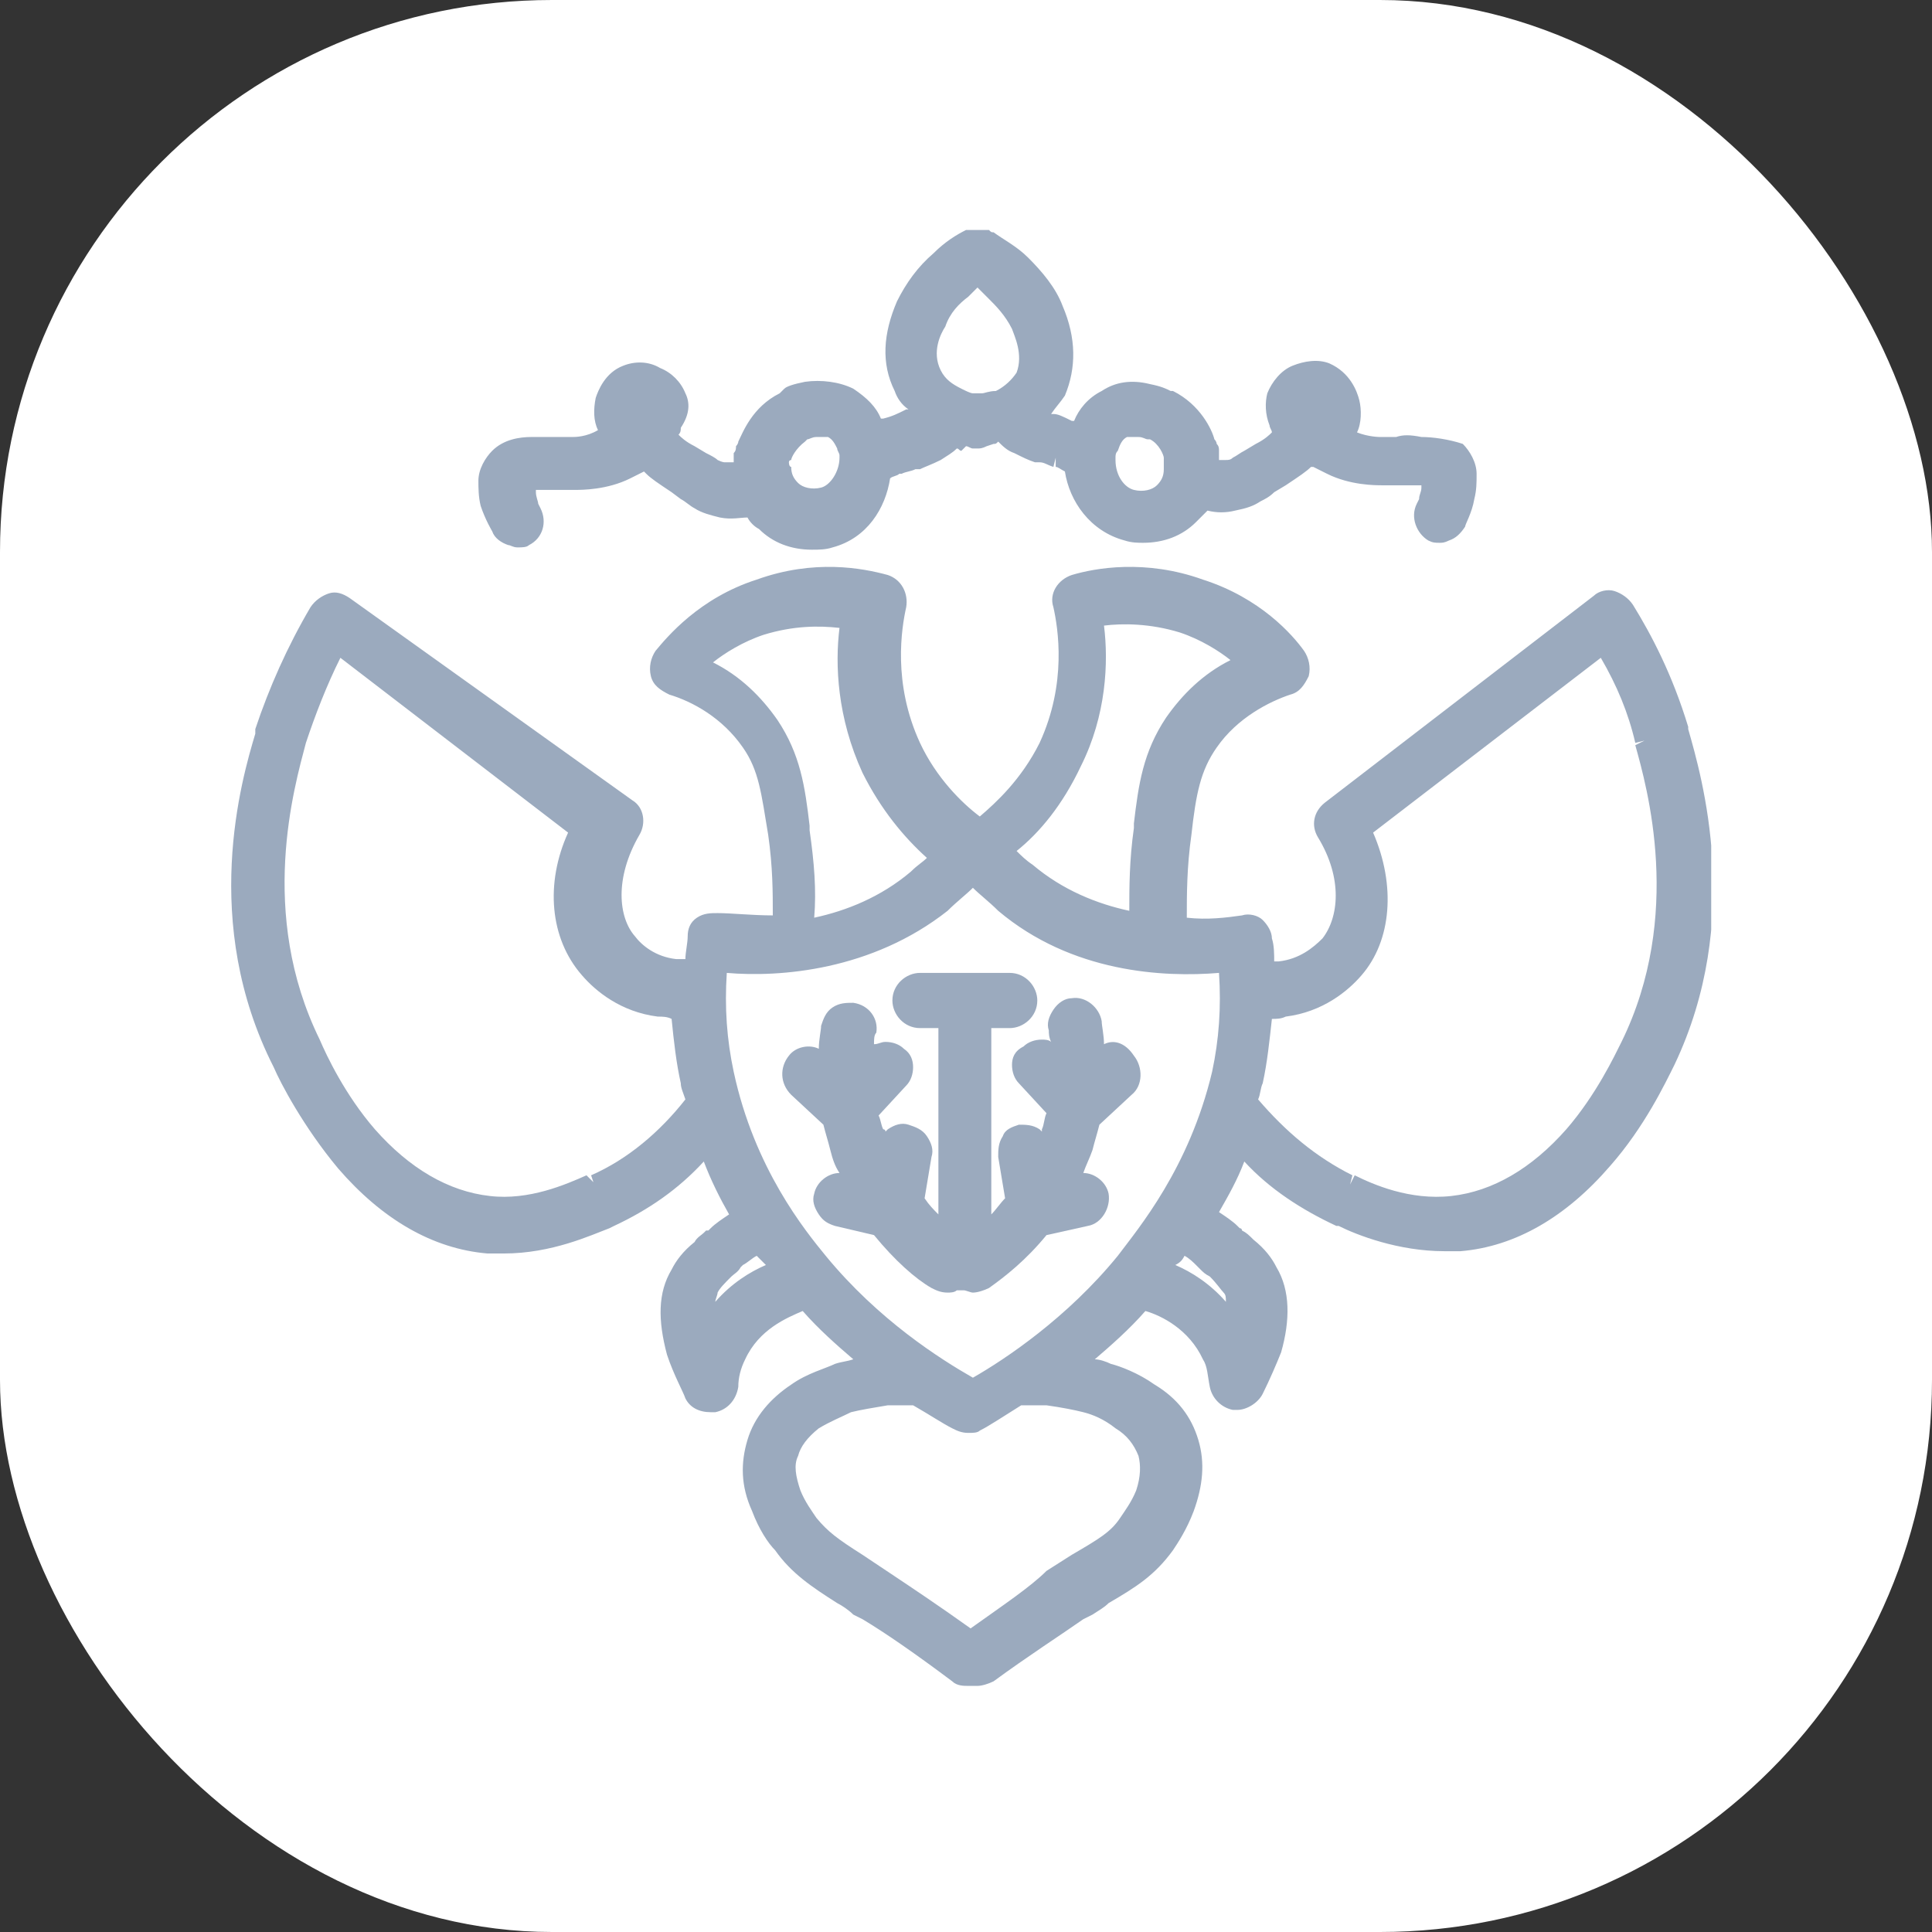
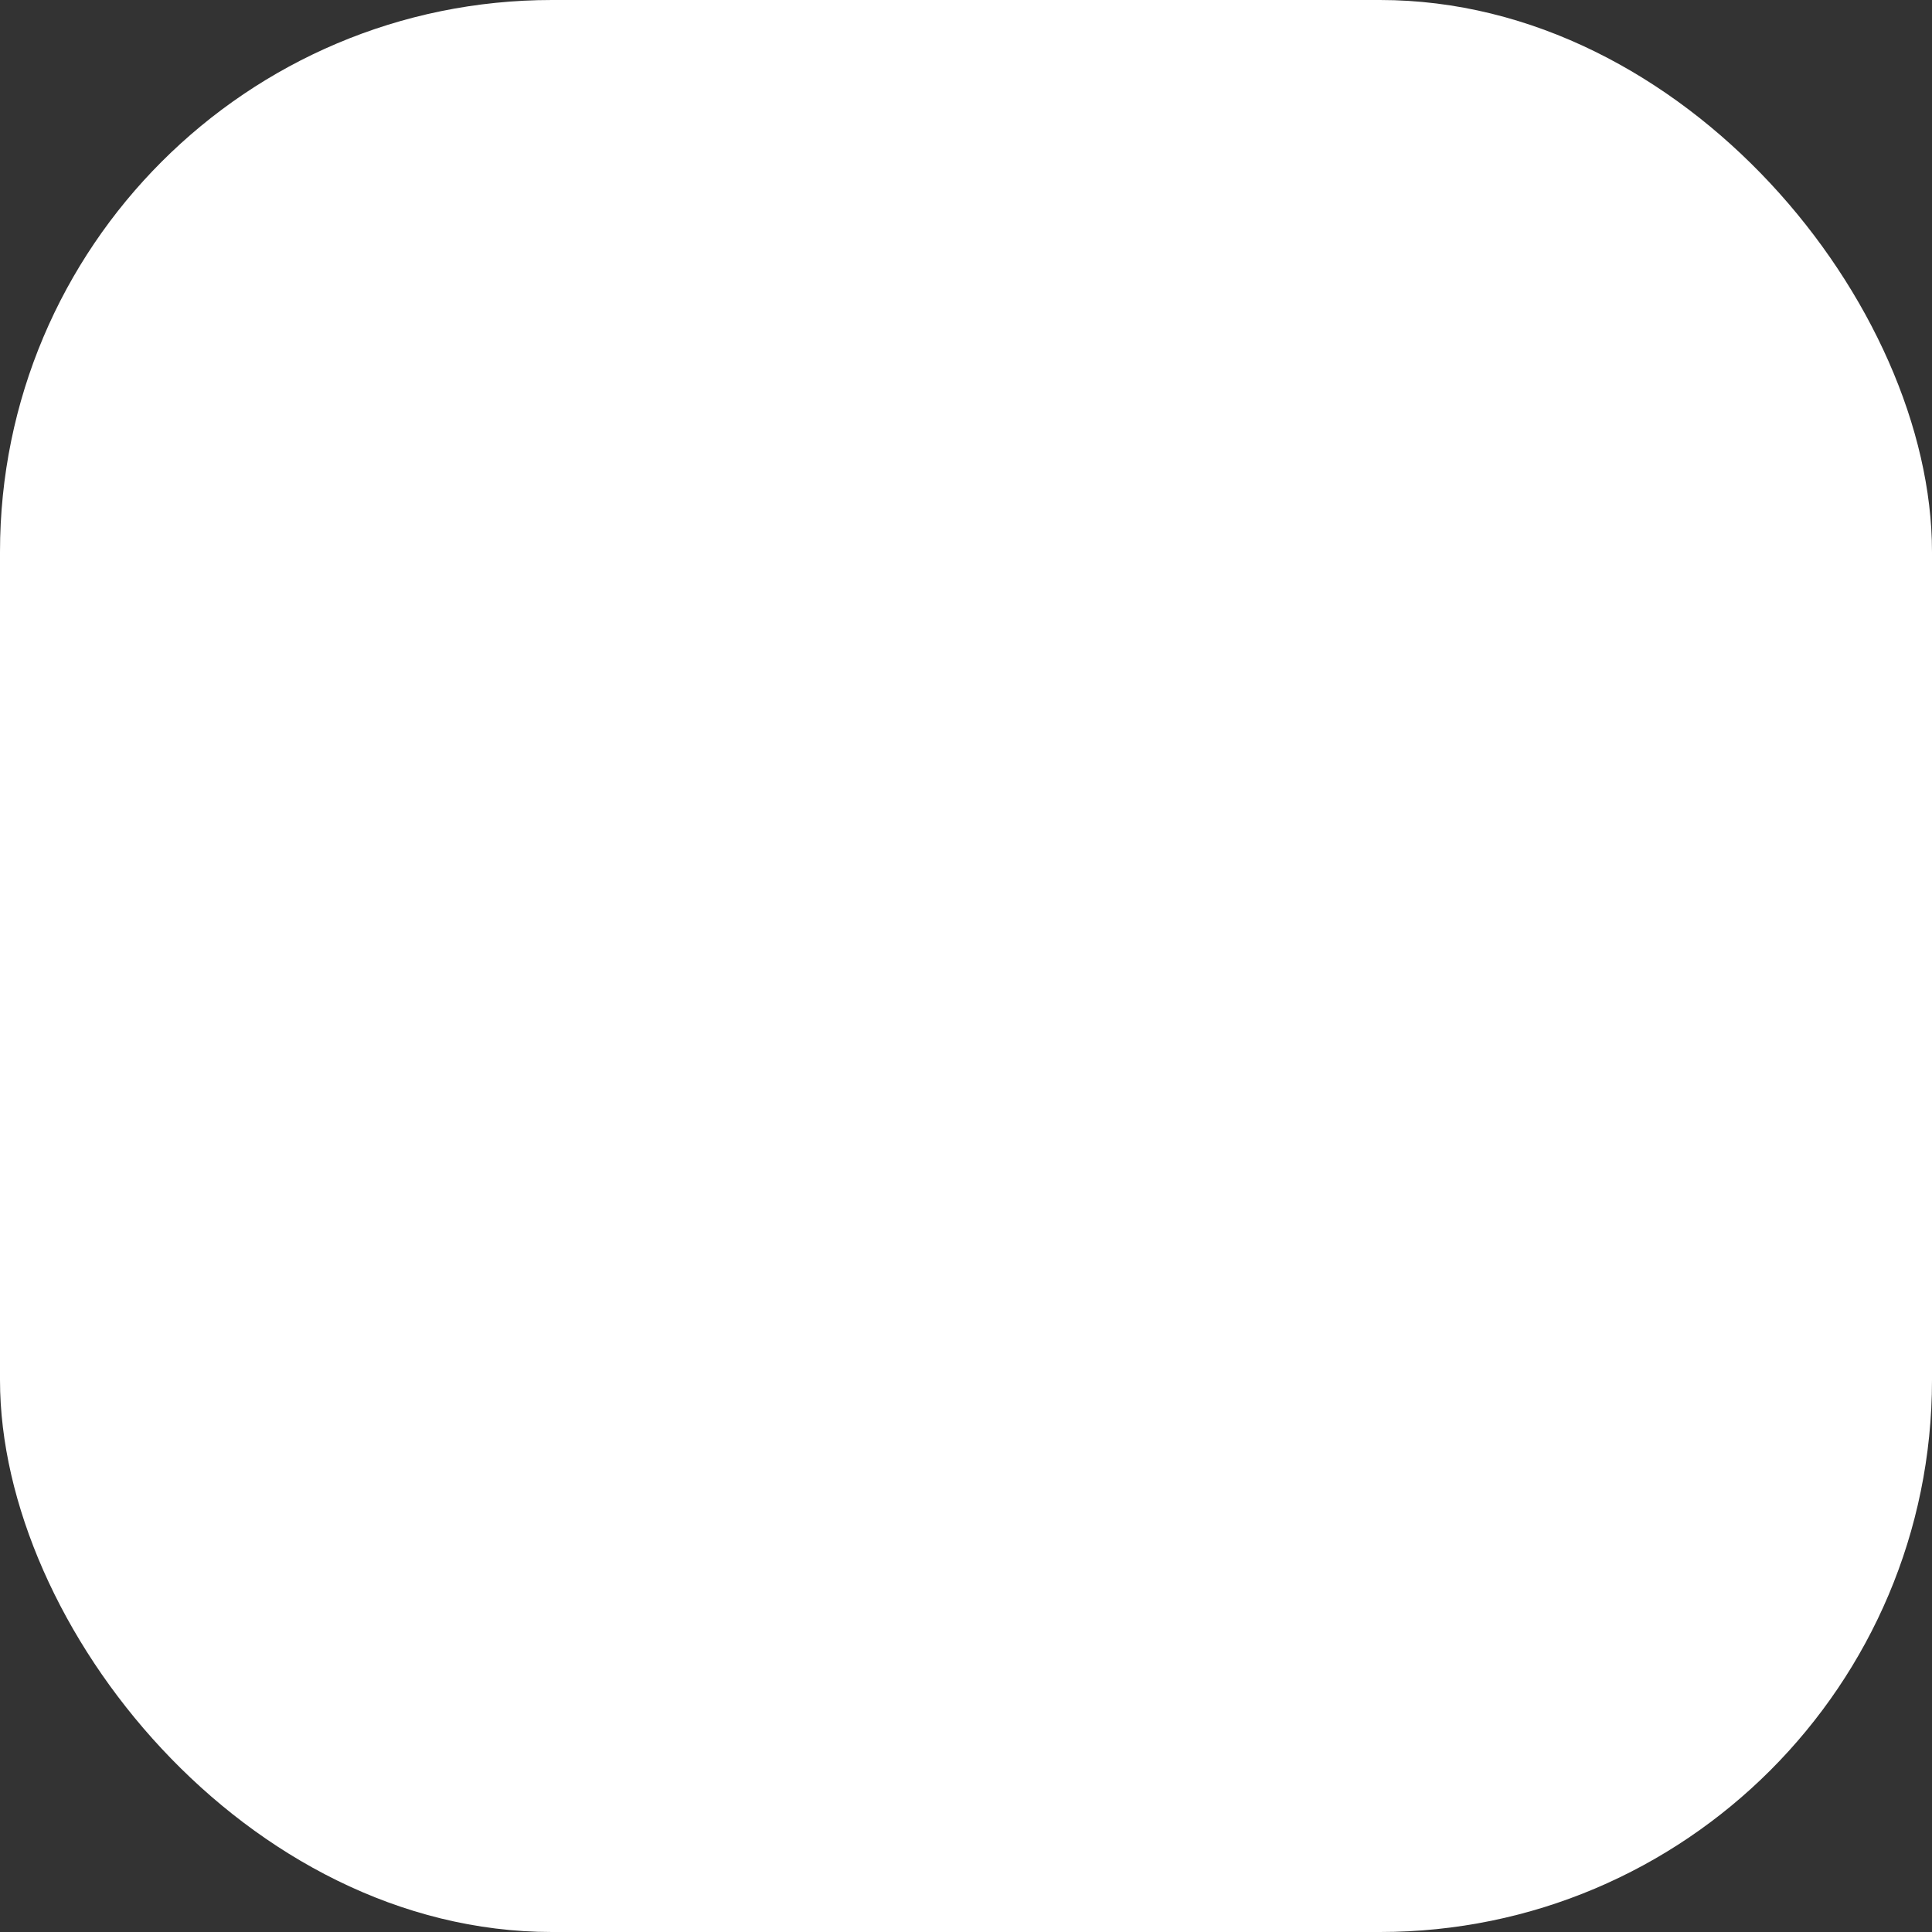
<svg xmlns="http://www.w3.org/2000/svg" width="84" height="84" viewBox="0 0 84 84" fill="none">
  <rect x="0" y="0" width="84" height="84" fill="#333333" stroke="none" />
  <rect width="84" height="84" rx="24" fill="white" />
  <g clip-path="url(#clip0_19729_3796)">
-     <path d="M21.4 23.1C21.5 23.4 21.8 23.6 22.1 23.7C22.2 23.7 22.3 23.8 22.5 23.8C22.7 23.8 22.9 23.8 23 23.7C23.6 23.4 23.8 22.7 23.5 22.1L23.4 21.9C23.4 21.8 23.3 21.6 23.3 21.4V21.3C23.4 21.3 23.4 21.3 23.5 21.3C23.8 21.3 24 21.3 24.2 21.3H24.4C24.6 21.3 24.8 21.3 25 21.3C25.3 21.3 26.4 21.3 27.4 20.8C27.6 20.7 27.8 20.6 28 20.5C28 20.5 28 20.5 28.1 20.6C28.3 20.8 28.6 21 29.2 21.4L29.6 21.7C29.8 21.8 30 22 30.2 22.1C30.5 22.3 30.9 22.4 31.3 22.5C31.8 22.6 32.2 22.5 32.5 22.5C32.6 22.7 32.8 22.9 33 23C33.6 23.6 34.4 23.9 35.3 23.9C35.6 23.9 35.9 23.9 36.2 23.8C37.7 23.4 38.5 22.1 38.7 20.8C38.8 20.7 39 20.7 39.1 20.6H39.2C39.4 20.5 39.6 20.5 39.8 20.4H40C40.2 20.3 40.5 20.2 40.9 20C41.2 19.8 41.4 19.7 41.6 19.5C41.7 19.5 41.7 19.6 41.8 19.6L42 19.4C42.1 19.4 42.2 19.5 42.3 19.5H42.4H42.5C42.6 19.5 42.7 19.5 42.9 19.4L43.2 19.3C43.3 19.3 43.3 19.3 43.4 19.2C43.6 19.4 43.8 19.6 44.1 19.7C44.5 19.9 44.7 20 45 20.1H45.2C45.4 20.1 45.5 20.2 45.8 20.3L45.9 19.9V20.3C46 20.3 46.1 20.4 46.3 20.5C46.5 21.8 47.4 23.1 48.9 23.5C49.2 23.6 49.5 23.6 49.7 23.6C50.6 23.6 51.4 23.3 52 22.7C52.2 22.5 52.3 22.4 52.5 22.2C52.9 22.3 53.3 22.3 53.7 22.2C54.2 22.1 54.5 22 54.8 21.8C55 21.7 55.2 21.6 55.4 21.4L55.9 21.1C56.5 20.7 56.8 20.5 57 20.3C57 20.3 57 20.3 57.1 20.3C57.3 20.4 57.5 20.5 57.7 20.6C58.7 21.1 59.8 21.1 60.1 21.1C60.3 21.1 60.5 21.1 60.8 21.1H60.9C61.1 21.1 61.3 21.1 61.6 21.1C61.7 21.1 61.7 21.1 61.8 21.1V21.2C61.8 21.4 61.7 21.5 61.7 21.7L61.6 21.9C61.3 22.5 61.6 23.2 62.1 23.5C62.3 23.6 62.4 23.6 62.6 23.6C62.7 23.6 62.8 23.6 63 23.5C63.3 23.4 63.5 23.2 63.7 22.9C63.7 22.8 64 22.3 64.1 21.7C64.2 21.3 64.2 21 64.2 20.6C64.2 20.1 63.9 19.6 63.6 19.3C63 19.1 62.3 19 61.8 19C61.3 18.9 61 18.9 60.7 19H60.4C60.3 19 60.2 19 60 19C60 19 59.5 19 59 18.8C59.2 18.4 59.2 17.8 59.1 17.4C59 17 58.7 16.2 57.8 15.8C57.3 15.6 56.7 15.7 56.2 15.9C55.7 16.1 55.3 16.6 55.1 17.1C55 17.5 55 18 55.2 18.5C55.2 18.6 55.3 18.7 55.3 18.8C55.2 18.9 55 19.1 54.6 19.3L54.1 19.6C53.9 19.7 53.8 19.8 53.6 19.9C53.5 20 53.4 20 53.3 20C53.2 20 53.1 20 53 20C53 19.9 53 19.7 53 19.6C53 19.5 53 19.4 52.9 19.3C52.9 19.3 52.9 19.2 52.8 19.1C52.7 18.7 52.2 17.6 51 17C51 17 51 17 50.9 17C50.7 16.9 50.5 16.8 50 16.7C49.2 16.5 48.5 16.6 47.9 17C47.3 17.3 46.9 17.8 46.7 18.3H46.6C46.2 18.1 46 18 45.8 18H45.7C45.9 17.7 46.1 17.5 46.3 17.2C46.8 16 46.8 14.7 46.2 13.3C45.9 12.5 45.3 11.8 44.7 11.2C44.2 10.7 43.6 10.4 43.2 10.1C43.1 10.1 43.1 10.1 43 10C42.9 10 42.9 10 42.8 9.9C42.7 9.9 42.6 9.9 42.5 9.9H42.4C42.3 9.9 42.2 10 42.1 10H42C41.6 10.2 41.1 10.5 40.6 11C39.9 11.6 39.4 12.3 39 13.1C38.4 14.5 38.3 15.8 38.9 17C39 17.3 39.2 17.6 39.5 17.8H39.4C39 18 38.8 18.1 38.4 18.2H38.3C38.1 17.7 37.7 17.3 37.1 16.9C36.5 16.6 35.7 16.5 35 16.6C34.5 16.7 34.2 16.8 34.1 16.9C34 17 34 17 33.9 17.1C32.7 17.7 32.3 18.8 32.1 19.2C32.1 19.3 32 19.4 32 19.4C32 19.5 32 19.6 31.9 19.7C31.9 19.8 31.9 20 31.9 20.1C31.8 20.1 31.7 20.1 31.5 20.1C31.5 20.1 31.4 20.1 31.2 20C31.1 19.9 30.9 19.8 30.7 19.7L30.2 19.4C29.8 19.2 29.6 19 29.5 18.9C29.6 18.8 29.6 18.7 29.6 18.6C30 18 30 17.5 29.8 17.1C29.6 16.6 29.2 16.2 28.7 16C28.2 15.7 27.6 15.7 27.1 15.9C26.3 16.2 26 17 25.9 17.3C25.8 17.8 25.8 18.3 26 18.7C25.5 19 25 19 24.9 19C24.8 19 24.7 19 24.5 19H24.2C23.9 19 23.6 19 23.1 19C22.6 19 21.9 19.1 21.4 19.6C21.1 19.9 20.8 20.4 20.8 20.9C20.8 21.2 20.8 21.6 20.9 22C21.1 22.6 21.4 23.1 21.4 23.1ZM34.3 20.1C34.3 20 34.4 20 34.4 20C34.4 19.9 34.6 19.5 35 19.2L35.1 19.1C35.2 19.1 35.3 19 35.5 19C35.7 19 35.9 19 36 19C36.2 19.1 36.3 19.3 36.4 19.5C36.4 19.6 36.5 19.7 36.5 19.8V19.9C36.5 20.5 36.1 21.1 35.7 21.2C35.3 21.3 34.9 21.2 34.7 21C34.5 20.8 34.4 20.6 34.4 20.3C34.3 20.3 34.3 20.1 34.3 20.1ZM42.1 12.9C42.2 12.8 42.4 12.6 42.5 12.5C42.7 12.7 42.8 12.8 43 13C43.3 13.3 43.7 13.7 44 14.3C44.1 14.6 44.5 15.4 44.2 16.2C44 16.5 43.7 16.8 43.3 17C43 17 42.8 17.1 42.7 17.1H42.5H42.3C42.2 17.1 42 17 41.8 16.9C41.4 16.7 41.1 16.5 40.9 16.1C40.5 15.3 40.9 14.5 41.1 14.2C41.3 13.6 41.7 13.2 42.1 12.9ZM48.5 20V19.9C48.5 19.8 48.5 19.7 48.6 19.6C48.7 19.3 48.8 19.1 49 19C49.1 19 49.2 19 49.3 19C49.4 19 49.4 19 49.5 19C49.7 19 49.8 19.1 49.9 19.1H50C50.4 19.3 50.6 19.8 50.6 19.9V20C50.6 20.1 50.6 20.2 50.6 20.4C50.6 20.7 50.5 20.9 50.3 21.1C50.1 21.3 49.7 21.4 49.3 21.3C48.9 21.2 48.5 20.7 48.5 20Z" fill="#9BAABE" />
-     <path d="M73.4 31.7V31.6C72.7 29.3 71.8 27.6 71 26.3C70.8 26 70.5 25.8 70.2 25.7C69.9 25.6 69.5 25.7 69.3 25.9L57.6 34.9C57.1 35.3 57 35.9 57.3 36.4C58.4 38.2 58.2 39.9 57.5 40.8C57.1 41.2 56.5 41.7 55.6 41.8C55.5 41.8 55.5 41.8 55.4 41.8C55.4 41.5 55.4 41.1 55.3 40.8C55.3 40.5 55.1 40.2 54.9 40C54.7 39.8 54.3 39.7 54 39.8C53.3 39.9 52.5 40 51.6 39.9C51.6 38.9 51.6 37.7 51.8 36.3C52 34.5 52.2 33.5 52.9 32.5C53.8 31.2 55.2 30.5 56.1 30.2C56.5 30.1 56.7 29.8 56.9 29.4C57 29 56.9 28.6 56.7 28.3C56.2 27.6 54.8 26 52.3 25.2C49.8 24.3 47.6 24.7 46.6 25C46 25.2 45.6 25.8 45.8 26.4C46 27.3 46.4 29.7 45.2 32.3C44.4 33.9 43.3 34.9 42.6 35.5C41.8 34.9 40.7 33.8 40 32.3C38.8 29.7 39.2 27.3 39.4 26.4C39.5 25.8 39.2 25.2 38.6 25C37.5 24.7 35.4 24.3 32.9 25.2C30.4 26 29 27.7 28.5 28.3C28.3 28.6 28.2 29 28.3 29.4C28.4 29.8 28.7 30 29.1 30.2C30.1 30.5 31.4 31.2 32.3 32.5C33 33.5 33.1 34.5 33.4 36.3C33.6 37.7 33.6 38.8 33.6 39.8C32.7 39.8 31.8 39.7 31.2 39.7C30.9 39.7 30.6 39.7 30.3 39.9C30 40.1 29.9 40.4 29.9 40.7C29.9 41 29.8 41.4 29.8 41.7C29.7 41.7 29.6 41.7 29.4 41.7C28.5 41.6 27.9 41.1 27.6 40.7C26.9 39.9 26.7 38.2 27.8 36.3C28.1 35.8 28 35.1 27.5 34.8L15.2 26C14.9 25.8 14.6 25.7 14.3 25.8C14 25.9 13.7 26.1 13.5 26.4C12.5 28.1 11.7 29.9 11.1 31.7C11.1 31.7 11.1 31.8 11.1 31.9C10.5 33.9 8.7 40.1 11.9 46.4C12.2 47.1 13.2 49 14.7 50.8C16.6 53 18.8 54.3 21.2 54.5C21.4 54.5 21.7 54.5 21.9 54.5C24 54.5 25.7 53.7 26.5 53.4L26.7 53.3C28.2 52.6 29.5 51.7 30.6 50.5C30.9 51.3 31.3 52.1 31.7 52.8C31.4 53 31.1 53.2 30.9 53.4C30.9 53.4 30.9 53.4 30.8 53.5C30.8 53.5 30.8 53.5 30.7 53.5L30.6 53.6C30.5 53.7 30.3 53.8 30.2 54C29.7 54.4 29.4 54.8 29.2 55.2C28.6 56.2 28.6 57.4 29 58.9C29.3 59.8 29.7 60.5 29.8 60.8C30 61.2 30.4 61.4 30.9 61.4C31 61.4 31 61.4 31.1 61.4C31.6 61.3 32 60.9 32.1 60.3C32.1 59.9 32.2 59.5 32.4 59.1C33 57.8 34.2 57.3 34.9 57C35.6 57.8 36.4 58.5 37.1 59.1C36.8 59.2 36.6 59.2 36.3 59.3C35.9 59.5 35.1 59.7 34.4 60.2C33.5 60.8 32.8 61.6 32.5 62.6C32.2 63.6 32.2 64.6 32.7 65.7C33 66.5 33.4 67.1 33.7 67.4C34.4 68.4 35.3 69 36.4 69.7C36.6 69.8 36.9 70 37.1 70.2L37.5 70.4C38.5 71 39.8 71.9 41.4 73.1C41.6 73.3 41.9 73.3 42.1 73.3C42.2 73.3 42.2 73.3 42.3 73.3C42.4 73.3 42.4 73.3 42.5 73.3C42.7 73.3 43 73.2 43.2 73.1C44.7 72 46.1 71.1 47.1 70.4L47.5 70.2C47.8 70 48 69.9 48.2 69.7C49.4 69 50.2 68.5 51 67.4C51.2 67.1 51.6 66.5 51.9 65.7C52.3 64.6 52.4 63.6 52.1 62.6C51.8 61.6 51.2 60.8 50.2 60.2C49.5 59.7 48.7 59.4 48.3 59.3C48.1 59.2 47.8 59.1 47.6 59.1C48.3 58.5 49.1 57.8 49.8 57C50.5 57.2 51.7 57.8 52.3 59.1C52.5 59.4 52.5 59.8 52.6 60.3C52.7 60.8 53.1 61.2 53.6 61.3C53.7 61.3 53.7 61.3 53.8 61.3C54.2 61.3 54.7 61 54.9 60.6C55.2 60 55.5 59.3 55.7 58.8C56.1 57.4 56.1 56.1 55.5 55.1C55.3 54.7 55 54.3 54.5 53.9C54.3 53.7 54.2 53.6 54 53.5C54 53.5 54 53.4 53.9 53.4L53.8 53.3C53.6 53.1 53.3 52.9 53 52.7C53.4 52 53.8 51.3 54.1 50.5C55.2 51.7 56.6 52.6 58.1 53.3H58.2C59 53.7 60.8 54.4 62.8 54.4C63 54.4 63.3 54.4 63.5 54.4C65.9 54.2 68.1 52.9 70 50.7C71.5 49 72.4 47.1 72.8 46.3C75.8 40 74 33.8 73.4 31.7ZM25.8 51.4L25.5 51.1C24.6 51.5 23 52.2 21.3 52C19.5 51.8 17.8 50.8 16.3 49.1C15 47.6 14.2 45.9 13.9 45.2C11.2 39.7 12.8 34.2 13.3 32.3C13.7 31.1 14.2 29.8 14.8 28.6L24.7 36.2C23.7 38.4 23.9 40.8 25.3 42.4C25.9 43.1 27 44 28.6 44.2C28.8 44.2 29 44.2 29.2 44.3C29.3 45.3 29.4 46.2 29.6 47.1C29.6 47.3 29.7 47.5 29.8 47.8C28.7 49.2 27.3 50.4 25.7 51.1L25.8 51.4ZM54.7 47.8C54.8 47.6 54.8 47.3 54.9 47.1C55.1 46.2 55.2 45.2 55.3 44.3C55.5 44.3 55.7 44.3 55.9 44.2C57.5 44 58.6 43.1 59.2 42.4C60.5 40.9 60.7 38.5 59.7 36.2L69.6 28.6C70.3 29.8 70.8 31 71.1 32.3L71.5 32.2L71.1 32.4C71.6 34.2 73.2 39.8 70.5 45.3C70.2 45.9 69.4 47.6 68.1 49.1C66.6 50.8 64.9 51.8 63.1 52C61.3 52.2 59.7 51.5 58.9 51.1L58.7 51.5L58.8 51.1C57.2 50.3 55.9 49.2 54.7 47.8ZM51.5 54.6C51.7 54.7 51.9 54.9 52 55L52.2 55.2C52.3 55.3 52.4 55.4 52.6 55.5C52.9 55.8 53.1 56.1 53.2 56.2C53.3 56.3 53.3 56.4 53.3 56.6C52.6 55.8 51.8 55.3 51.1 55C51.3 54.9 51.4 54.8 51.5 54.6ZM48.6 54.6C46.4 57.3 43.7 59.1 42.3 59.9C40.9 59.1 38.2 57.4 35.9 54.6C35 53.5 32.8 50.8 31.9 46.6C31.6 45.2 31.5 43.8 31.6 42.3C33.9 42.5 37.9 42.2 41.2 39.6C41.6 39.2 42 38.9 42.3 38.6C42.6 38.9 43 39.2 43.4 39.6C46.6 42.3 50.6 42.5 53 42.3C53.1 43.8 53 45.2 52.7 46.6C51.7 50.8 49.5 53.4 48.6 54.6ZM42.2 70.8C40.8 69.8 39.6 69 38.7 68.4L37.5 67.6C36.4 66.9 36 66.6 35.5 66C35.3 65.7 35 65.3 34.8 64.8C34.6 64.2 34.5 63.7 34.7 63.3C34.8 62.9 35.1 62.5 35.6 62.1C36.1 61.8 36.6 61.6 37 61.4C37.4 61.3 38 61.2 38.6 61.1C39.1 61.1 39.5 61.1 39.7 61.1C40.4 61.5 41 61.9 41.4 62.1C41.6 62.2 41.8 62.3 42.1 62.3C42.3 62.3 42.5 62.3 42.6 62.2C43 62 43.6 61.6 44.4 61.1C44.7 61.1 45.1 61.1 45.5 61.1C46.2 61.2 46.7 61.3 47.1 61.4C47.5 61.5 48 61.7 48.5 62.1C49 62.4 49.3 62.8 49.5 63.3C49.6 63.7 49.6 64.2 49.4 64.8C49.2 65.3 48.9 65.7 48.7 66C48.3 66.6 47.8 66.9 46.6 67.6L45.5 68.3C44.8 69 43.6 69.8 42.2 70.8ZM33.3 55C32.6 55.3 31.8 55.8 31.1 56.6C31.1 56.5 31.2 56.3 31.2 56.2C31.3 56 31.5 55.8 31.8 55.5C31.9 55.4 32.1 55.3 32.2 55.1L32.3 55C32.5 54.9 32.7 54.7 32.9 54.6C33.1 54.8 33.2 54.9 33.3 55ZM35.2 36.1V35.9C35 34.2 34.8 32.8 33.8 31.3C33.1 30.3 32.2 29.4 31 28.8C31.5 28.4 32.3 27.9 33.2 27.6C34.5 27.2 35.6 27.2 36.5 27.3C36.3 28.9 36.4 31.2 37.5 33.6C38.3 35.2 39.3 36.4 40.3 37.3C40.1 37.5 39.9 37.6 39.6 37.9C38.3 39 36.8 39.6 35.4 39.9C35.5 38.7 35.4 37.5 35.2 36.1ZM48 27.2C48.8 27.1 50 27.1 51.3 27.5C52.2 27.8 53 28.3 53.5 28.7C52.3 29.3 51.4 30.2 50.7 31.2C49.7 32.7 49.5 34.1 49.3 35.8V36C49.1 37.4 49.1 38.6 49.1 39.6C47.7 39.3 46.2 38.7 44.9 37.6C44.6 37.4 44.4 37.2 44.2 37C45.2 36.2 46.2 35 47 33.3C48.1 31.1 48.2 28.8 48 27.2Z" fill="#9BAABE" />
-     <path d="M48 45.4C48 45 47.9 44.6 47.9 44.4C47.8 43.8 47.2 43.3 46.6 43.4C46.3 43.4 46 43.6 45.8 43.9C45.6 44.2 45.5 44.5 45.6 44.8C45.6 44.9 45.6 45.1 45.7 45.3C45.6 45.2 45.4 45.2 45.3 45.2C45 45.2 44.7 45.3 44.5 45.5C44.1 45.7 44 46 44 46.3C44 46.6 44.1 46.9 44.3 47.1L45.5 48.4C45.4 48.6 45.4 48.9 45.3 49.1V49.2L45.2 49.1C44.9 48.9 44.6 48.9 44.3 48.9C44 49 43.7 49.1 43.6 49.4C43.4 49.7 43.4 50 43.4 50.3L43.7 52.1C43.5 52.3 43.3 52.6 43.1 52.8V44.7H43.9C44.5 44.7 45.1 44.2 45.1 43.5C45.1 42.9 44.6 42.3 43.9 42.3H40C39.4 42.3 38.8 42.8 38.8 43.5C38.8 44.1 39.3 44.7 40 44.7H40.8V52.8C40.6 52.6 40.4 52.4 40.2 52.1L40.5 50.3C40.6 50 40.5 49.7 40.3 49.4C40.1 49.1 39.8 49 39.5 48.9C39.2 48.8 38.9 48.9 38.6 49.1L38.5 49.2C38.5 49.2 38.5 49.1 38.4 49.1C38.3 48.9 38.3 48.7 38.2 48.5L39.4 47.2C39.6 47 39.7 46.7 39.7 46.4C39.7 46.1 39.6 45.8 39.3 45.6C39.1 45.4 38.8 45.3 38.5 45.3C38.3 45.3 38.2 45.4 38 45.4C38 45.2 38 45 38.1 44.9C38.2 44.3 37.8 43.7 37.1 43.6C36.8 43.6 36.5 43.6 36.2 43.8C35.9 44 35.8 44.3 35.7 44.6C35.7 44.8 35.6 45.2 35.6 45.6C35.2 45.4 34.6 45.5 34.3 45.9C33.9 46.4 33.9 47.1 34.4 47.6L35.8 48.9C35.9 49.3 36 49.6 36.1 50C36.2 50.4 36.3 50.7 36.5 51C36 51 35.5 51.4 35.4 51.9C35.3 52.2 35.4 52.5 35.6 52.8C35.8 53.1 36 53.2 36.3 53.3L38 53.7C38.9 54.8 39.8 55.6 40.5 56C40.7 56.1 40.9 56.2 41.2 56.2C41.3 56.2 41.5 56.2 41.6 56.1C41.7 56.1 41.7 56.1 41.8 56.1H41.9C42 56.1 42.2 56.2 42.3 56.2C42.5 56.2 42.8 56.1 43 56C43.7 55.5 44.6 54.8 45.5 53.7L47.3 53.3C47.9 53.2 48.3 52.5 48.2 51.9C48.1 51.4 47.6 51 47.1 51C47.2 50.7 47.4 50.3 47.5 50C47.6 49.6 47.7 49.3 47.8 48.9L49.2 47.6C49.7 47.2 49.7 46.4 49.3 45.9C48.9 45.3 48.4 45.2 48 45.4Z" fill="#9BAABE" />
-   </g>
+     </g>
  <defs>
    <clipPath id="clip0_19729_3796">
      <rect width="64.4" height="63.3" fill="white" transform="translate(10 10)" />
    </clipPath>
  </defs>
</svg>